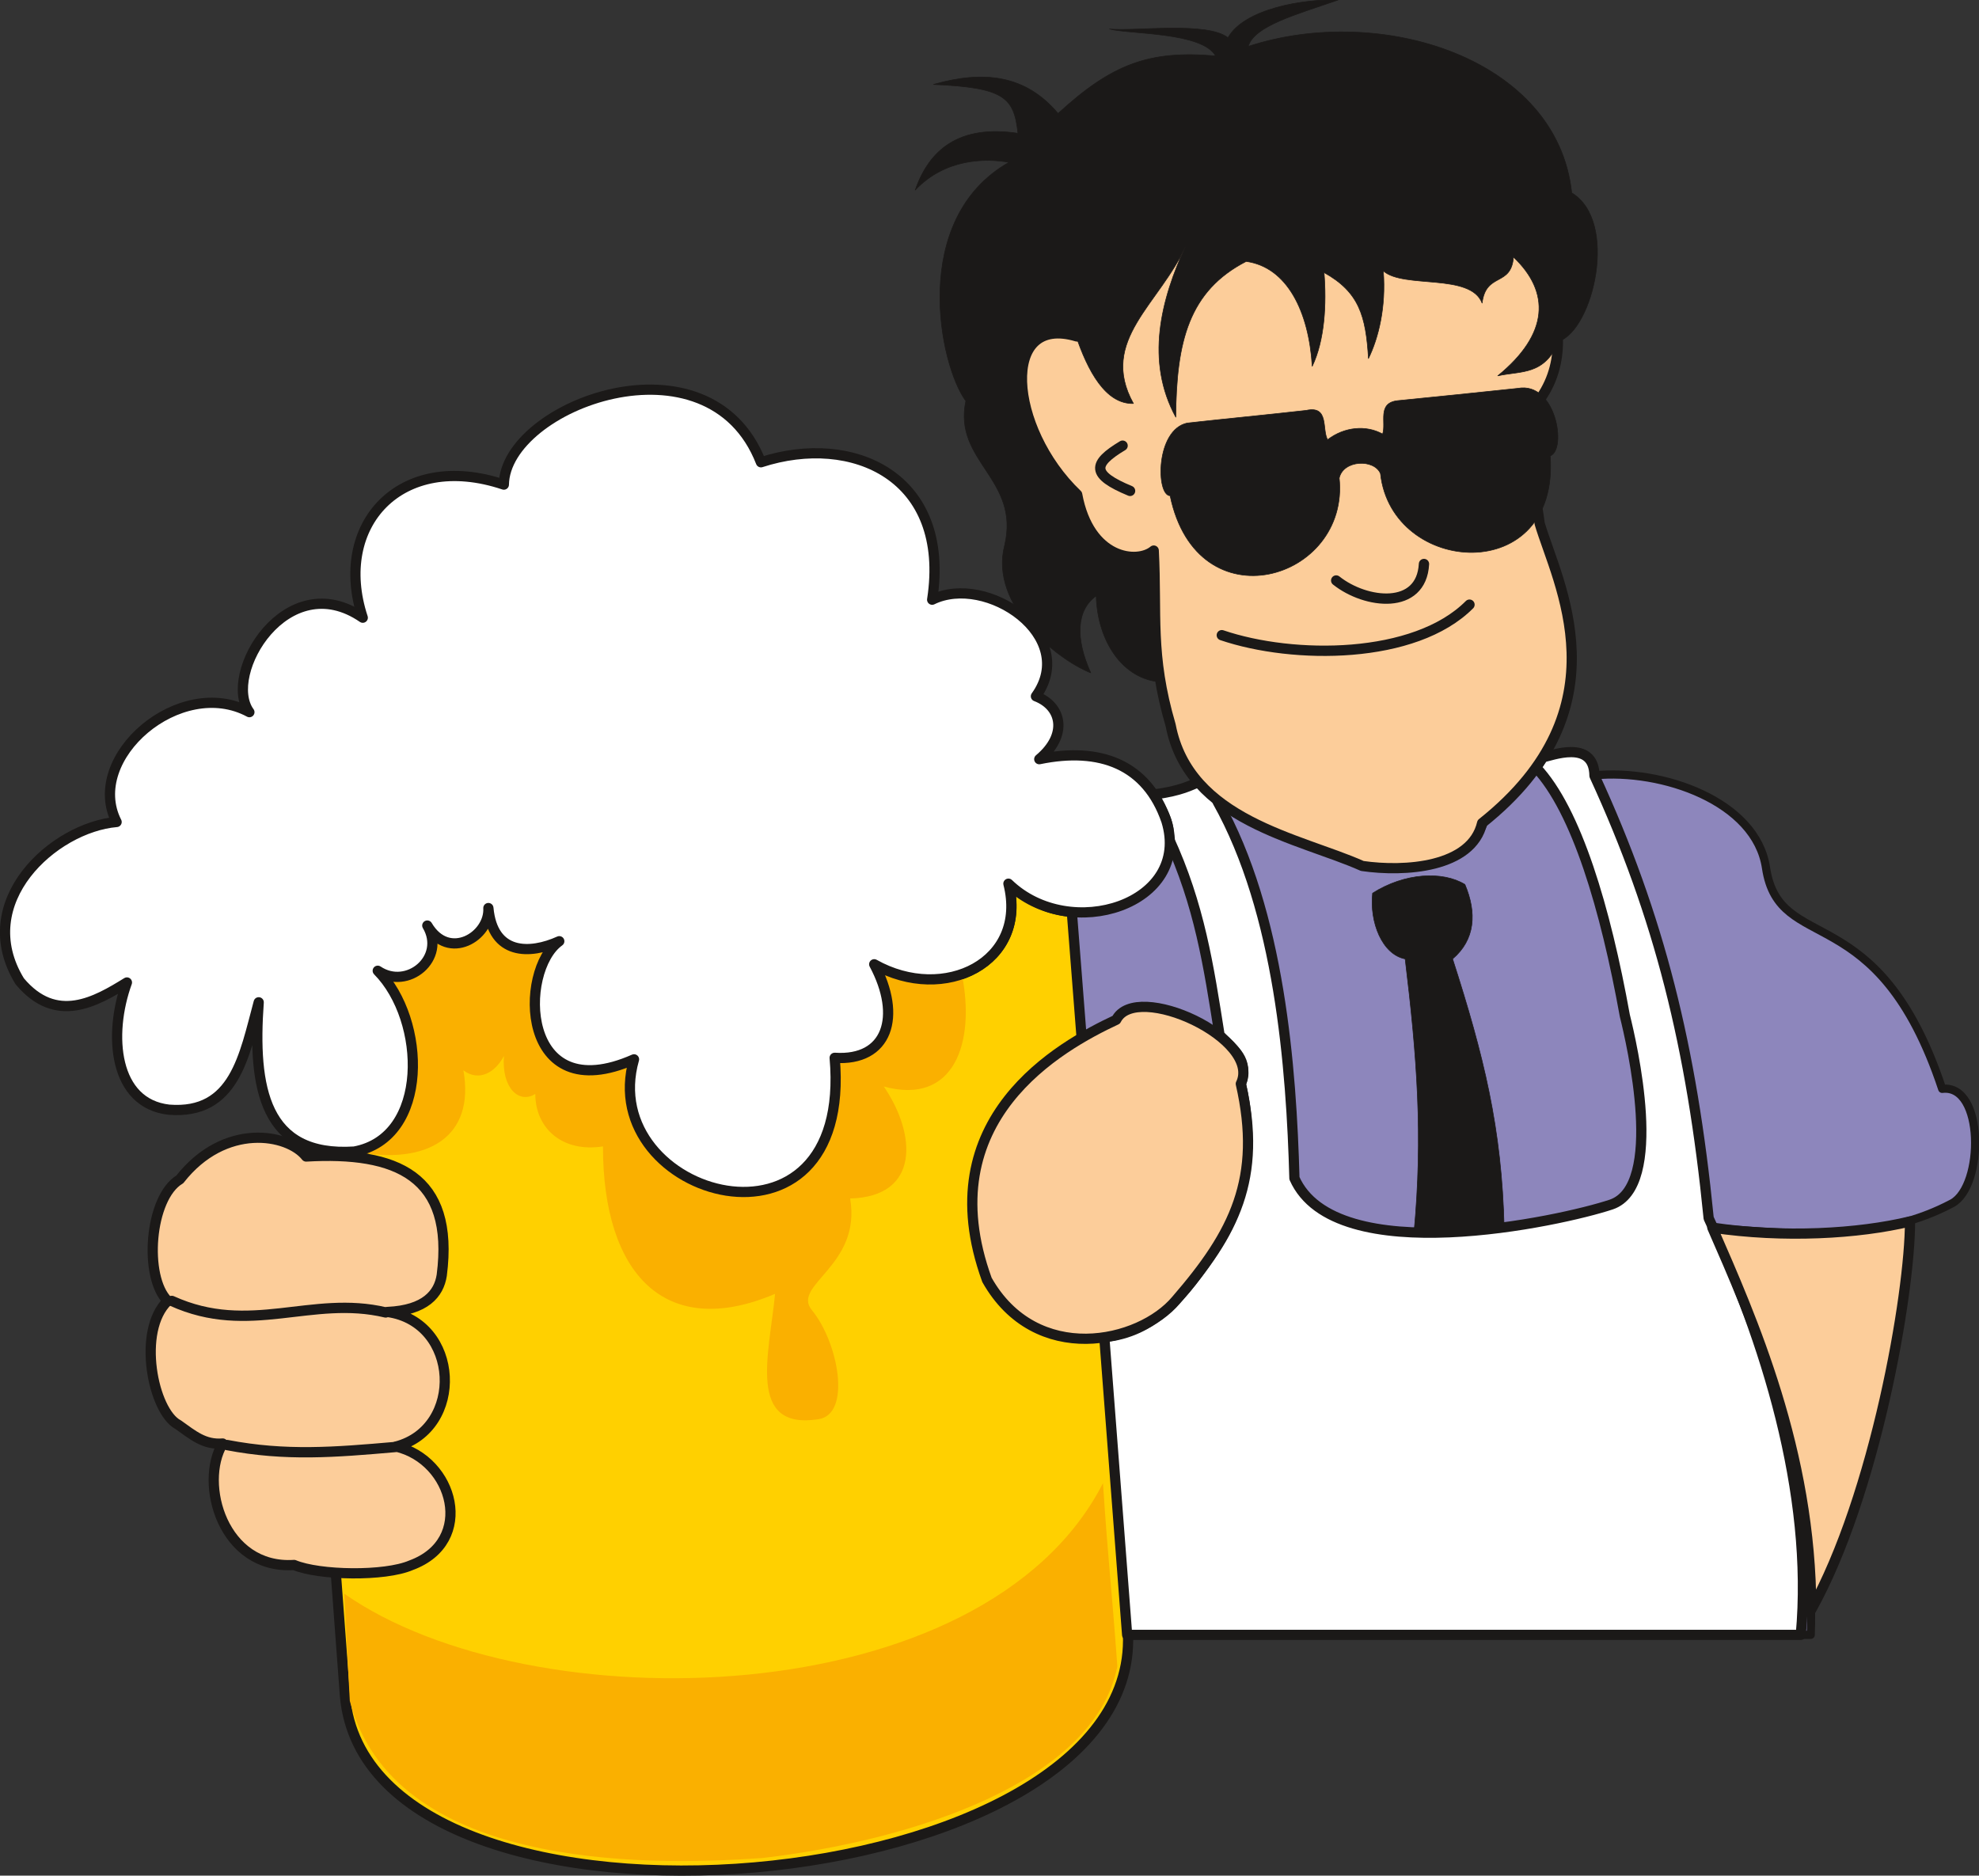
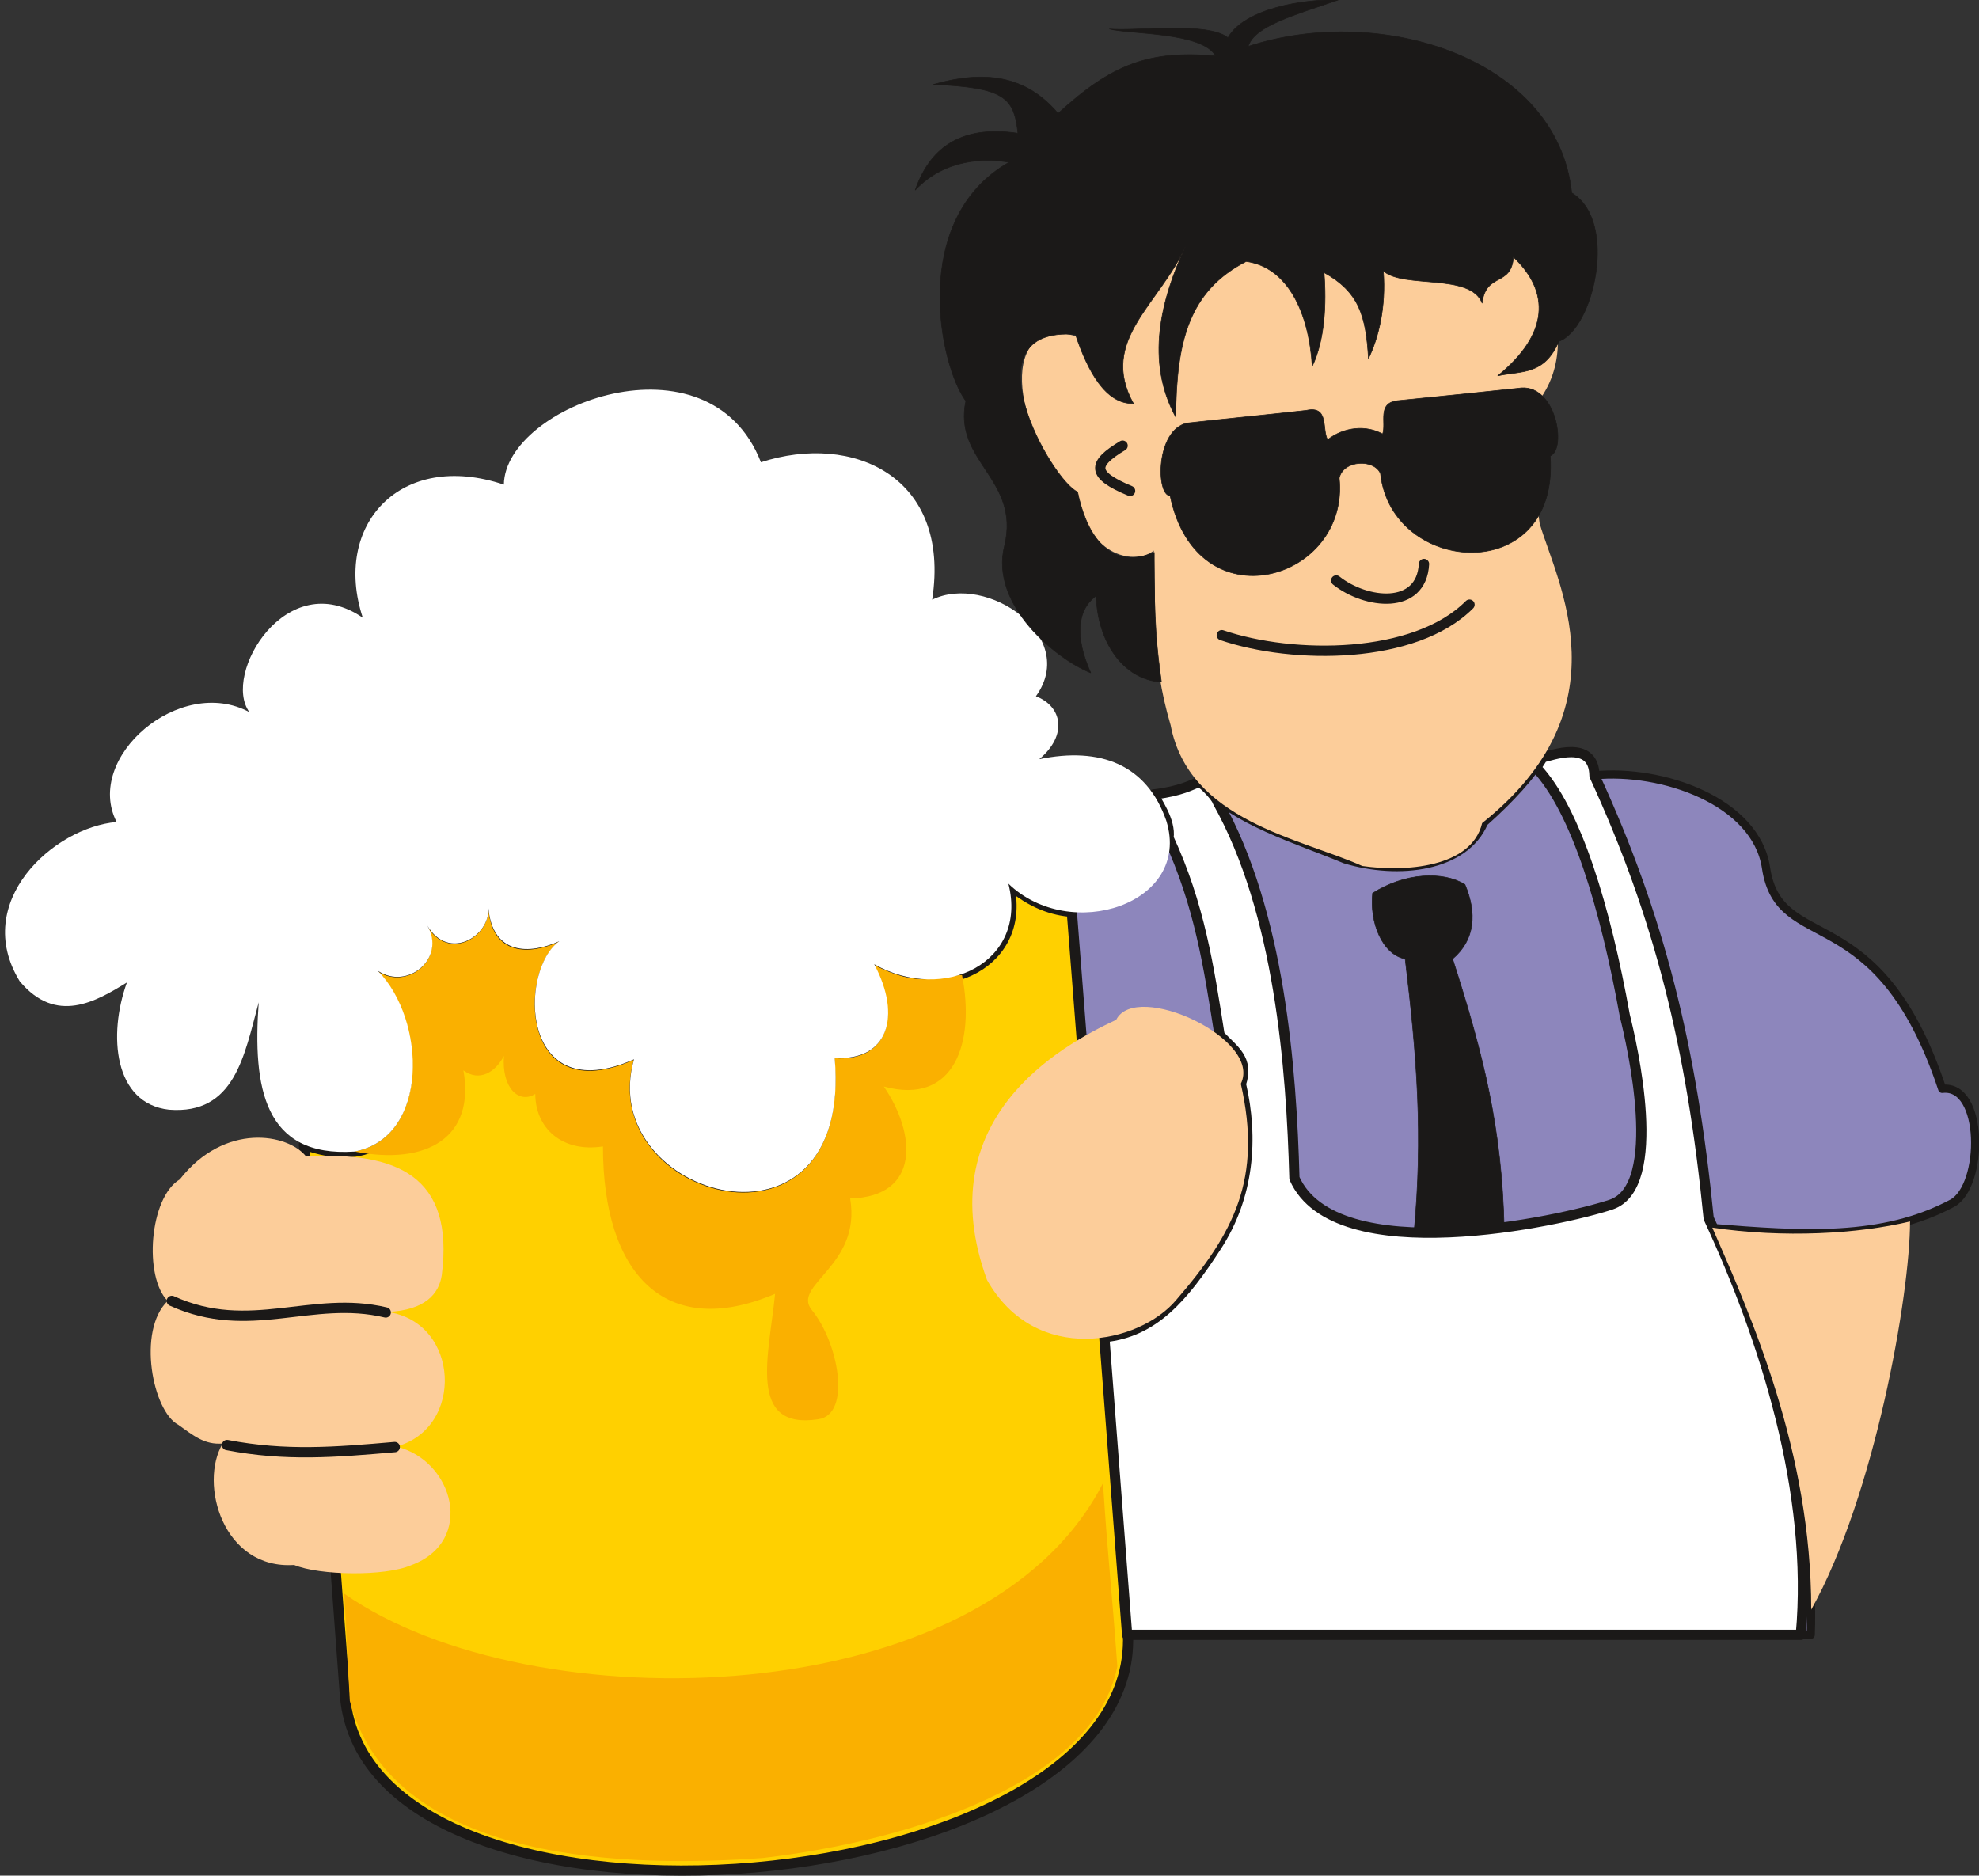
<svg xmlns="http://www.w3.org/2000/svg" xml:space="preserve" width="739.578" height="700.989" fill-rule="evenodd" stroke-linejoin="round" stroke-width="28.222" preserveAspectRatio="xMidYMid" version="1.2" viewBox="0 0 19568 18547">
  <rect x="0" y="0" width="19568" height="18547" fill="#333333" stroke="none" />
  <defs class="ClipPathGroup">
    <clipPath id="a" clipPathUnits="userSpaceOnUse">
      <path d="M0 0h19568v18547H0z" />
    </clipPath>
  </defs>
  <g class="SlideGroup">
    <g class="Slide" clip-path="url(#a)">
      <g class="Page">
        <g class="com.sun.star.drawing.ClosedBezierShape">
          <path fill="none" d="M9243 7393h10329v8817H9243z" class="BoundingBox" />
          <path fill="#8D86BC" d="M11155 7860c394 0 481-17 686-127 387 399 964 559 1459 765 529 160 1184 81 1374-366 272-241 473-470 582-647 142-31 508-165 508 182 668-66 1599 254 1698 915 132 874 1105 269 1742 2185 419-51 414 960 99 1131-691 368-1473 317-2383 243 590 1080 1032 2823 984 4025l-8618 2-2-8302 1871-6Z" />
          <path fill="none" stroke="#1B1918" stroke-linecap="round" stroke-width="81" d="M11155 7860c394 0 481-17 686-127 387 399 964 559 1459 765 529 160 1184 81 1374-366 272-241 473-470 582-647 142-31 508-165 508 182 668-66 1599 254 1698 915 132 874 1105 269 1742 2185 419-51 414 960 99 1131-691 368-1473 317-2383 243 590 1080 1032 2823 984 4025l-8618 2-2-8302 1871-6Z" />
        </g>
        <g class="com.sun.star.drawing.ClosedBezierShape">
          <path fill="none" d="M2954 8687h8252v9862H2954z" class="BoundingBox" />
          <path fill="#FFD000" d="M9973 8738c193 774-635 1188-1329 797 275 516 132 960-388 925 183 2114-2376 1385-1988 15-1130 500-1143-882-736-1169-295 133-661 143-701-327 15 279-394 531-607 173 190 322-196 645-491 449 549 498 539 2173-728 1716l406 5454c236 2710 7977 2035 7738-676l-551-7078c-181-15-389-76-625-279Z" />
          <path fill="none" stroke="#1B1918" stroke-linecap="round" stroke-width="101" d="M9973 8738c193 774-635 1188-1329 797 275 516 132 960-388 925 183 2114-2376 1385-1988 15-1130 500-1143-882-736-1169-295 133-661 143-701-327 15 279-394 531-607 173 190 322-196 645-491 449 549 498 539 2173-728 1716l406 5454c236 2710 7977 2035 7738-676l-551-7078c-181-15-389-76-625-279Z" />
        </g>
        <g class="com.sun.star.drawing.ClosedBezierShape">
          <path fill="none" d="M10868 7386h7011v8832h-7011z" class="BoundingBox" />
          <path fill="#FFF" d="M17806 16166c130-1413-360-2932-911-4120-168-1695-488-2983-1129-4375-5-370-437-193-511-183-20 28-51 81-66 102 399 424 686 1394 877 2453 69 277 397 1689-135 1868-495 165-2728 653-3132-260-30-1090-145-2629-760-3724-13-53-186-228-193-190-61 20-163 86-442 119 28 64 175 262 150 429 307 666 396 1260 505 1951 142 150 292 236 211 483 124 538 81 1111-244 1609-325 500-617 845-1107 894l226 2944h6661Z" />
          <path fill="none" stroke="#1B1918" stroke-linecap="round" stroke-width="101" d="M17806 16166c130-1413-360-2932-911-4120-168-1695-488-2983-1129-4375-5-370-437-193-511-183-20 28-51 81-66 102 399 424 686 1394 877 2453 69 277 397 1689-135 1868-495 165-2728 653-3132-260-30-1090-145-2629-760-3724-13-53-186-228-193-190-61 20-163 86-442 119 28 64 175 262 150 429 307 666 396 1260 505 1951 142 150 292 236 211 483 124 538 81 1111-244 1609-325 500-617 845-1107 894l226 2944h6661Z" />
        </g>
        <g class="com.sun.star.drawing.ClosedBezierShape">
          <path fill="none" d="M3404 8984h7645v9420H3404z" class="BoundingBox" />
          <path fill="#FAB000" d="M8639 9540c277 518 133 960-388 924 185 2114-2373 1387-1984 16-1131 502-1141-882-737-1169-295 135-661 142-702-327 13 281-393 530-607 170 191 327-193 647-490 449 483 488 513 1651-228 1783 729 143 1196-147 1079-802 158 117 318 17 401-143-25 318 150 478 310 376 0 336 263 582 669 519 0 1257 610 1922 1702 1458-58 594-282 1349 427 1240 333-48 198-763-64-1080-203-249 493-435 379-1103 696-18 653-640 333-1107 699 190 905-437 773-1103-262 16-423 130-873-101Zm0 0Zm-5235 6219c20 355 35 708 55 1061 432 1641 2851 1641 4086 1552 1465-172 3275-746 3503-1894-58-806-89-1006-142-1812-1176 2299-5661 2383-7502 1093Z" />
        </g>
        <g class="com.sun.star.drawing.ClosedBezierShape">
          <path fill="none" d="M1439 883h17499v15086H1439z" class="BoundingBox" />
          <path fill="#FCCD9A" d="M11575 7171c-205-699-134-1092-167-1727-163 137-638 89-757-554-684-654-770-1794-3-1563-706-1890 539-2577 2426-2352 1059 76 2076 790 2244 1829 68 302 190 739-84 1133-450 320-112 419-10 1240 172 584 861 1824-569 2962-104 442-766 485-1185 424-620-277-1714-447-1895-1392Zm0 0Zm5356 4968c706 105 1445 62 1955-61 0 723-348 2711-977 3839 0-1564-590-2890-978-3778Zm0 0Zm-5894-2055c-554 259-1857 981-1278 2572 483 856 1509 630 1870 200 576-665 853-1204 640-2139 218-445-1037-1021-1232-633Zm0 0Zm-8010 1352c892-51 1468 188 1341 1174-28 183-162 346-536 363 717 102 762 1153 84 1331 569 132 790 938 148 1174-260 112-907 101-1156-3-704 46-943-805-706-1201-181 15-292-81-440-186-251-132-410-929-104-1224-238-236-182-1022 120-1202 444-567 1071-452 1249-226Z" />
-           <path fill="none" stroke="#1B1918" stroke-linecap="round" stroke-width="101" d="M11575 7171c-205-699-134-1092-167-1727-163 137-638 89-757-554-684-654-770-1794-3-1563-706-1890 539-2577 2426-2352 1059 76 2076 790 2244 1829 68 302 190 739-84 1133-450 320-112 419-10 1240 172 584 861 1824-569 2962-104 442-766 485-1185 424-620-277-1714-447-1895-1392Zm5356 4968c706 105 1445 62 1955-61 0 723-348 2711-977 3839 0-1564-590-2890-978-3778Zm-5894-2055c-554 259-1857 981-1278 2572 483 856 1509 630 1870 200 576-665 853-1204 640-2139 218-445-1037-1021-1232-633Zm-8010 1352c892-51 1468 188 1341 1174-28 183-162 346-536 363 717 102 762 1153 84 1331 569 132 790 938 148 1174-260 112-907 101-1156-3-704 46-943-805-706-1201-181 15-292-81-440-186-251-132-410-929-104-1224-238-236-182-1022 120-1202 444-567 1071-452 1249-226Z" />
        </g>
        <g fill="none" class="com.sun.star.drawing.OpenBezierShape">
-           <path d="M1648 4356h12934v10057H1648z" class="BoundingBox" />
          <path stroke="#1B1918" stroke-linecap="round" stroke-width="102" d="M11100 4407c-300 180-312 287 74 447m2906 723c-25 458-574 397-868 163m1318 239c-541 543-1740 543-2449 302m-9836 8008c581 112 1071 71 1658 20m-2204-1445c772 351 1381-61 2115 114" />
        </g>
        <g class="com.sun.star.drawing.ClosedBezierShape">
          <path fill="none" d="M-1 3802h11620v8037H-1z" class="BoundingBox" />
          <path fill="#FFF" d="M1153 8128c-622 53-1439 790-958 1575 361 432 755 200 1060 12-188 519-130 1197 416 1258 650 51 744-534 887-1062-61 846 53 1534 945 1476 745-137 714-1301 232-1788 294 198 680-125 490-447 211 358 620 106 604-173 43 467 409 460 701 328-404 287-391 1668 739 1168-391 1369 2170 2098 1984-15 524 35 667-409 391-925 695 391 1523-23 1327-797 612 591 1814 200 1562-620-193-560-655-735-1257-611 285-239 226-523-33-622 429-597-488-1219-1026-955 188-1219-786-1654-1693-1359-513-1317-2530-566-2542 221-1024-343-1697 401-1395 1316-753-518-1395 561-1121 934-686-370-1638 447-1313 1086Z" />
-           <path fill="none" stroke="#1B1918" stroke-linecap="round" stroke-width="101" d="M1153 8128c-622 53-1439 790-958 1575 361 432 755 200 1060 12-188 519-130 1197 416 1258 650 51 744-534 887-1062-61 846 53 1534 945 1476 745-137 714-1301 232-1788 294 198 680-125 490-447 211 358 620 106 604-173 43 467 409 460 701 328-404 287-391 1668 739 1168-391 1369 2170 2098 1984-15 524 35 667-409 391-925 695 391 1523-23 1327-797 612 591 1814 200 1562-620-193-560-655-735-1257-611 285-239 226-523-33-622 429-597-488-1219-1026-955 188-1219-786-1654-1693-1359-513-1317-2530-566-2542 221-1024-343-1697 401-1395 1316-753-518-1395 561-1121 934-686-370-1638 447-1313 1086Z" />
        </g>
        <g class="com.sun.star.drawing.ClosedBezierShape">
          <path fill="none" d="M9047-4h6753v12201H9047z" class="BoundingBox" />
          <path fill="#1B1918" d="M13242 4727c106 1013-1405 1461-1672 175-140-3-145-653 170-719 389-43 788-81 1176-125 229-50 153 188 211 290 165-127 381-147 544-56 38-112-56-307 147-330 392-38 796-81 1190-122 378-69 487 607 320 668 94 1301-1568 1186-1678 175-61-147-368-137-408 44Zm0 0Zm436-2048c28 358-48 663-147 866-25-419-91-657-439-850 25 309 7 668-117 927-33-544-249-981-653-1037-566 292-691 790-696 1540-300-552-152-1156 102-1702-254 581-869 940-521 1567-274 8-452-320-573-683-1099-84-236 1447 21 1557 73 360 283 800 758 599-5 702 28 964 71 1281-384-23-633-406-645-852-194 140-210 415-54 761-326-127-1004-667-852-1258 158-661-510-829-383-1430-262-354-560-1799 427-2360-237-43-635-36-927 274 139-401 436-648 1015-561-38-358-137-452-835-483 498-142 912-94 1232 287 534-490 902-627 1558-569-135-238-844-213-1049-266 244 25 965-77 1171 86 162-287 749-385 1089-373-416 144-830 256-889 459 1308-429 3057 115 3199 1448 465 282 214 1349-127 1468-145 338-368 290-604 341 508-414 520-828 155-1174-23 297-272 147-310 455-115-300-776-140-977-318Zm0 0Zm-106 6153c-31 287 94 605 322 650 117 961 178 1748 87 2711 341-3 567-3 892-46-23-991-203-1710-510-2665 223-190 241-454 122-736-221-135-596-115-913 86Z" />
          <path fill="none" stroke="#1B1918" stroke-linecap="round" stroke-width="6" d="M13242 4727c106 1013-1405 1461-1672 175-140-3-145-653 170-719 389-43 788-81 1176-125 229-50 153 188 211 290 165-127 381-147 544-56 38-112-56-307 147-330 392-38 796-81 1190-122 378-69 487 607 320 668 94 1301-1568 1186-1678 175-61-147-368-137-408 44Z" />
          <path fill="none" stroke="#1B1918" stroke-linecap="round" stroke-width="6" d="M13678 2679c28 358-48 663-147 866-25-419-91-657-439-850 25 309 7 668-117 927-33-544-249-981-653-1037-566 292-691 790-696 1540-300-552-152-1156 102-1702-254 581-869 940-521 1567-274 8-452-320-573-683-1099-84-236 1447 21 1557 73 360 283 800 758 599-5 702 28 964 71 1281-384-23-633-406-645-852-194 140-210 415-54 761-326-127-1004-667-852-1258 158-661-510-829-383-1430-262-354-560-1799 427-2360-237-43-635-36-927 274 139-401 436-648 1015-561-38-358-137-452-835-483 498-142 912-94 1232 287 534-490 902-627 1558-569-135-238-844-213-1049-266 244 25 965-77 1171 86 162-287 749-385 1089-373-416 144-830 256-889 459 1308-429 3057 115 3199 1448 465 282 214 1349-127 1468-145 338-368 290-604 341 508-414 520-828 155-1174-23 297-272 147-310 455-115-300-776-140-977-318Zm-106 6153c-31 287 94 605 322 650 117 961 178 1748 87 2711 341-3 567-3 892-46-23-991-203-1710-510-2665 223-190 241-454 122-736-221-135-596-115-913 86Z" />
        </g>
      </g>
    </g>
  </g>
</svg>